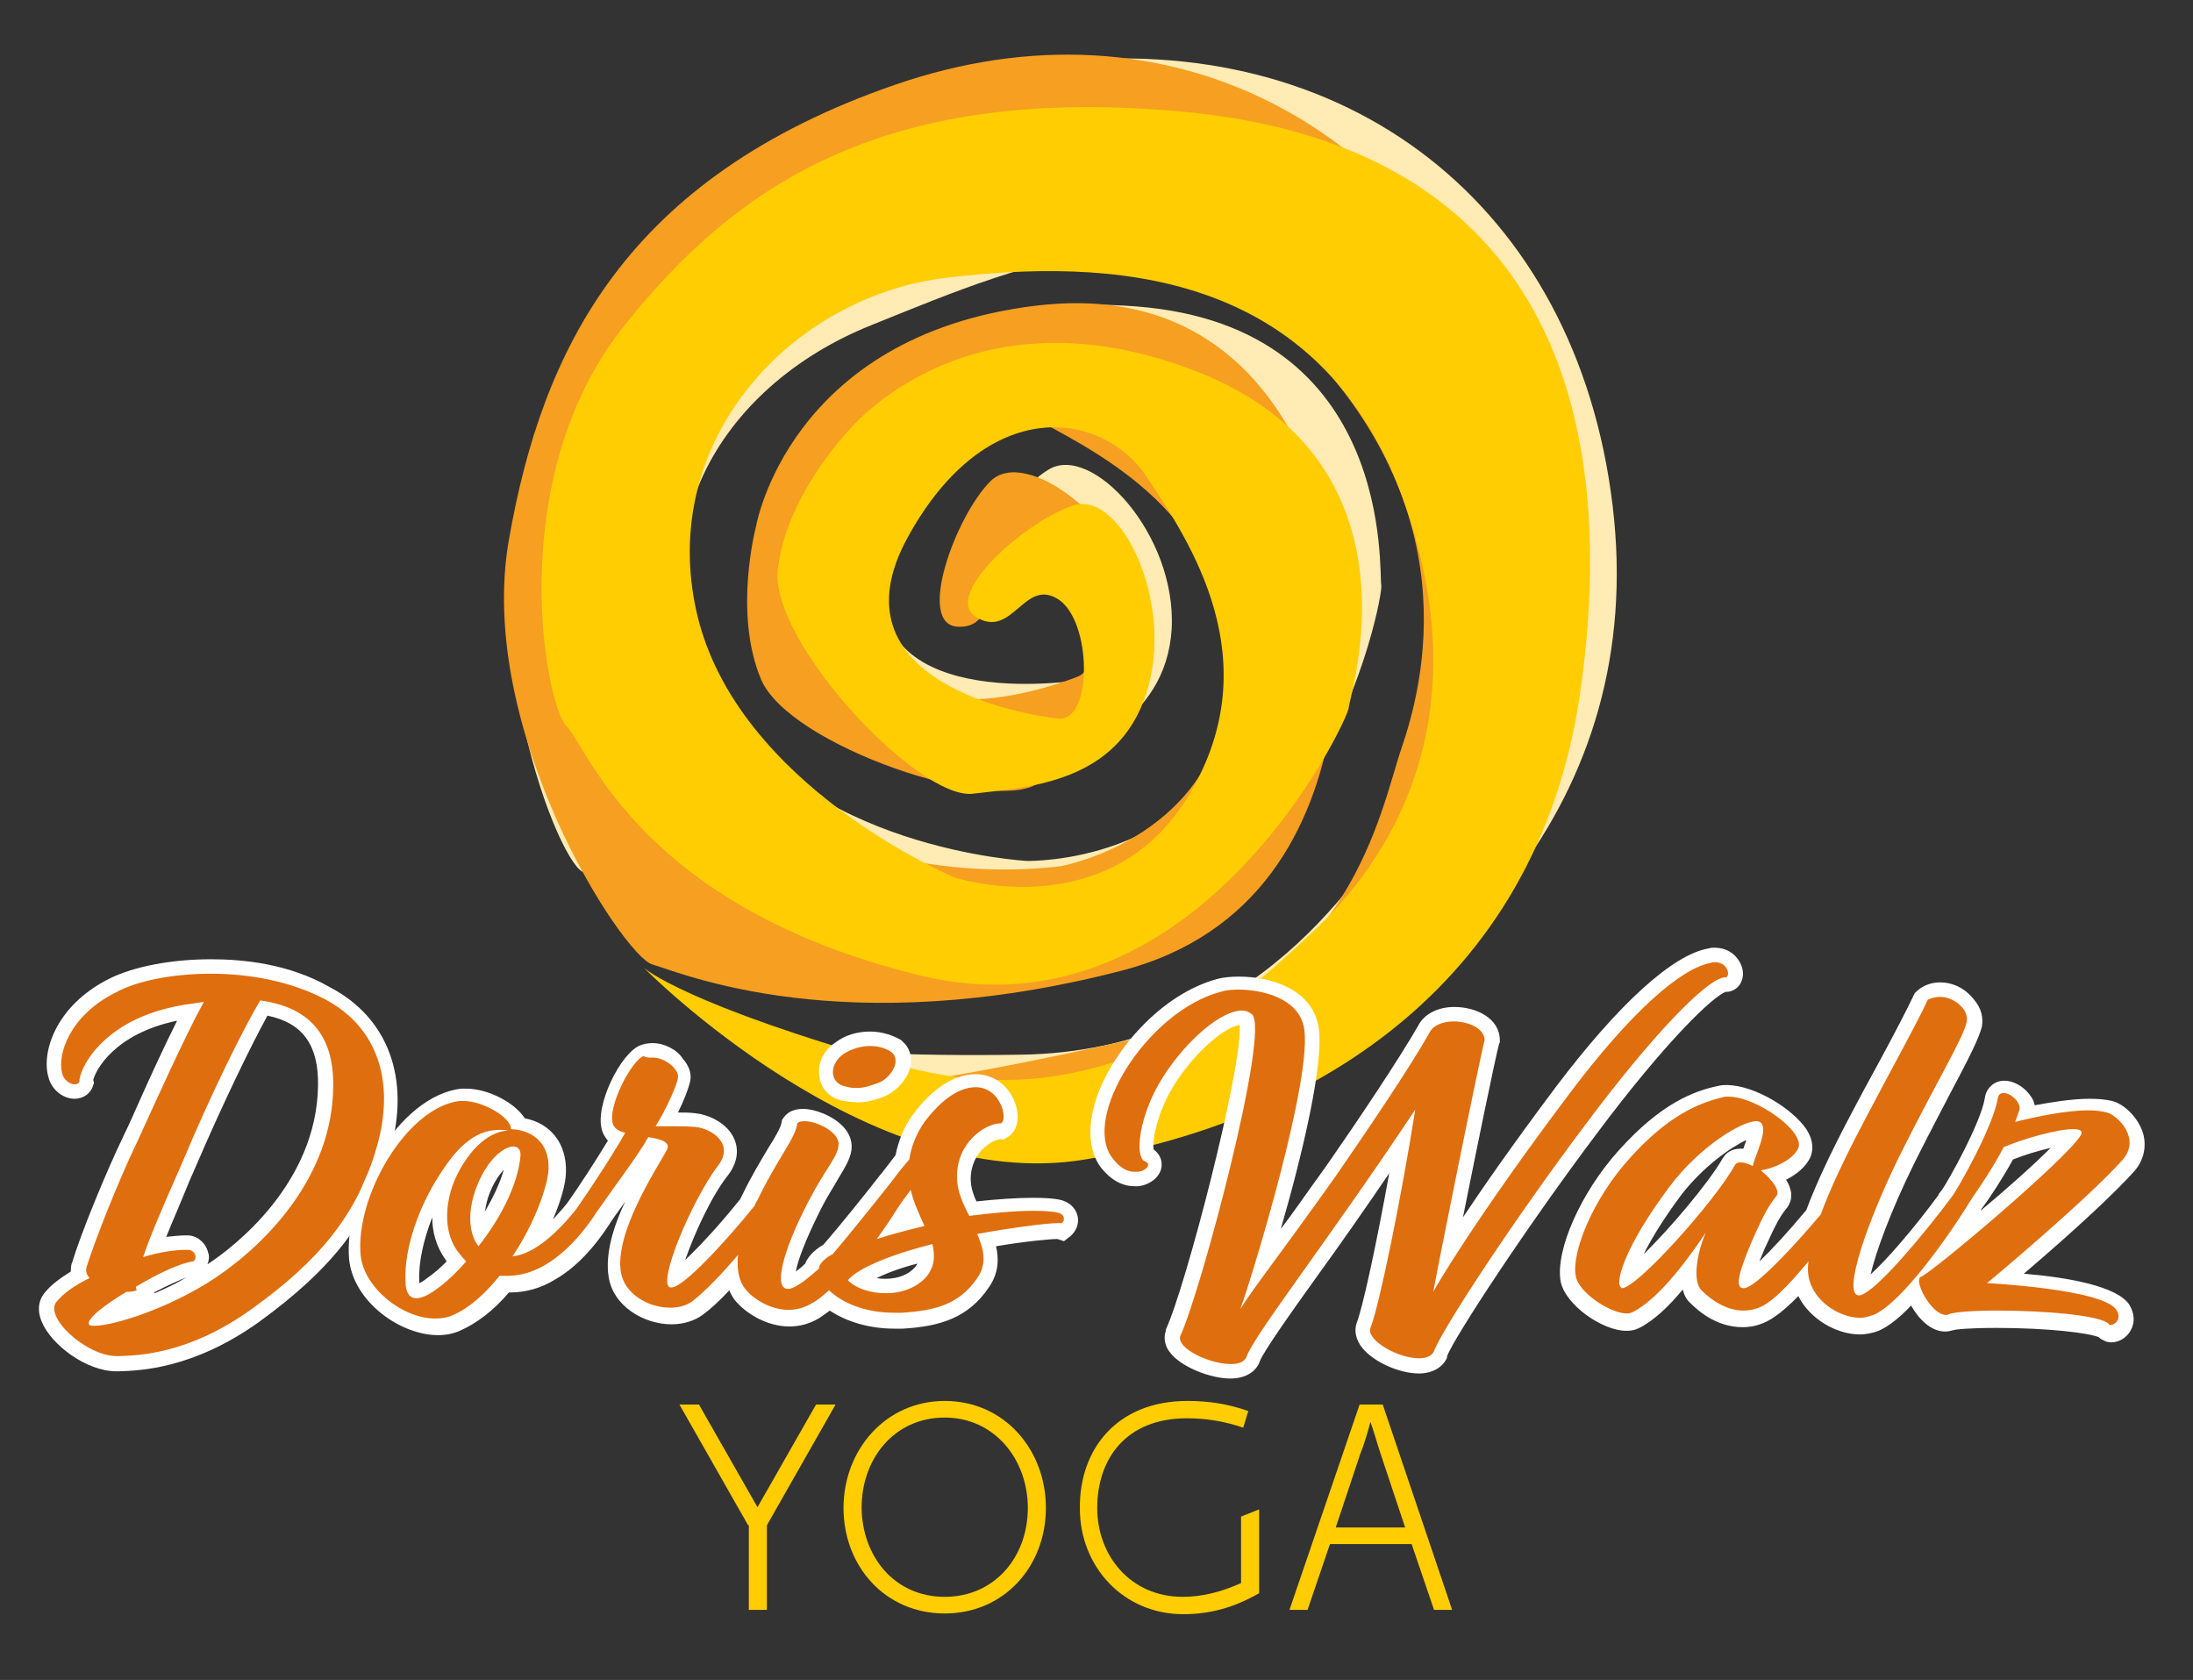
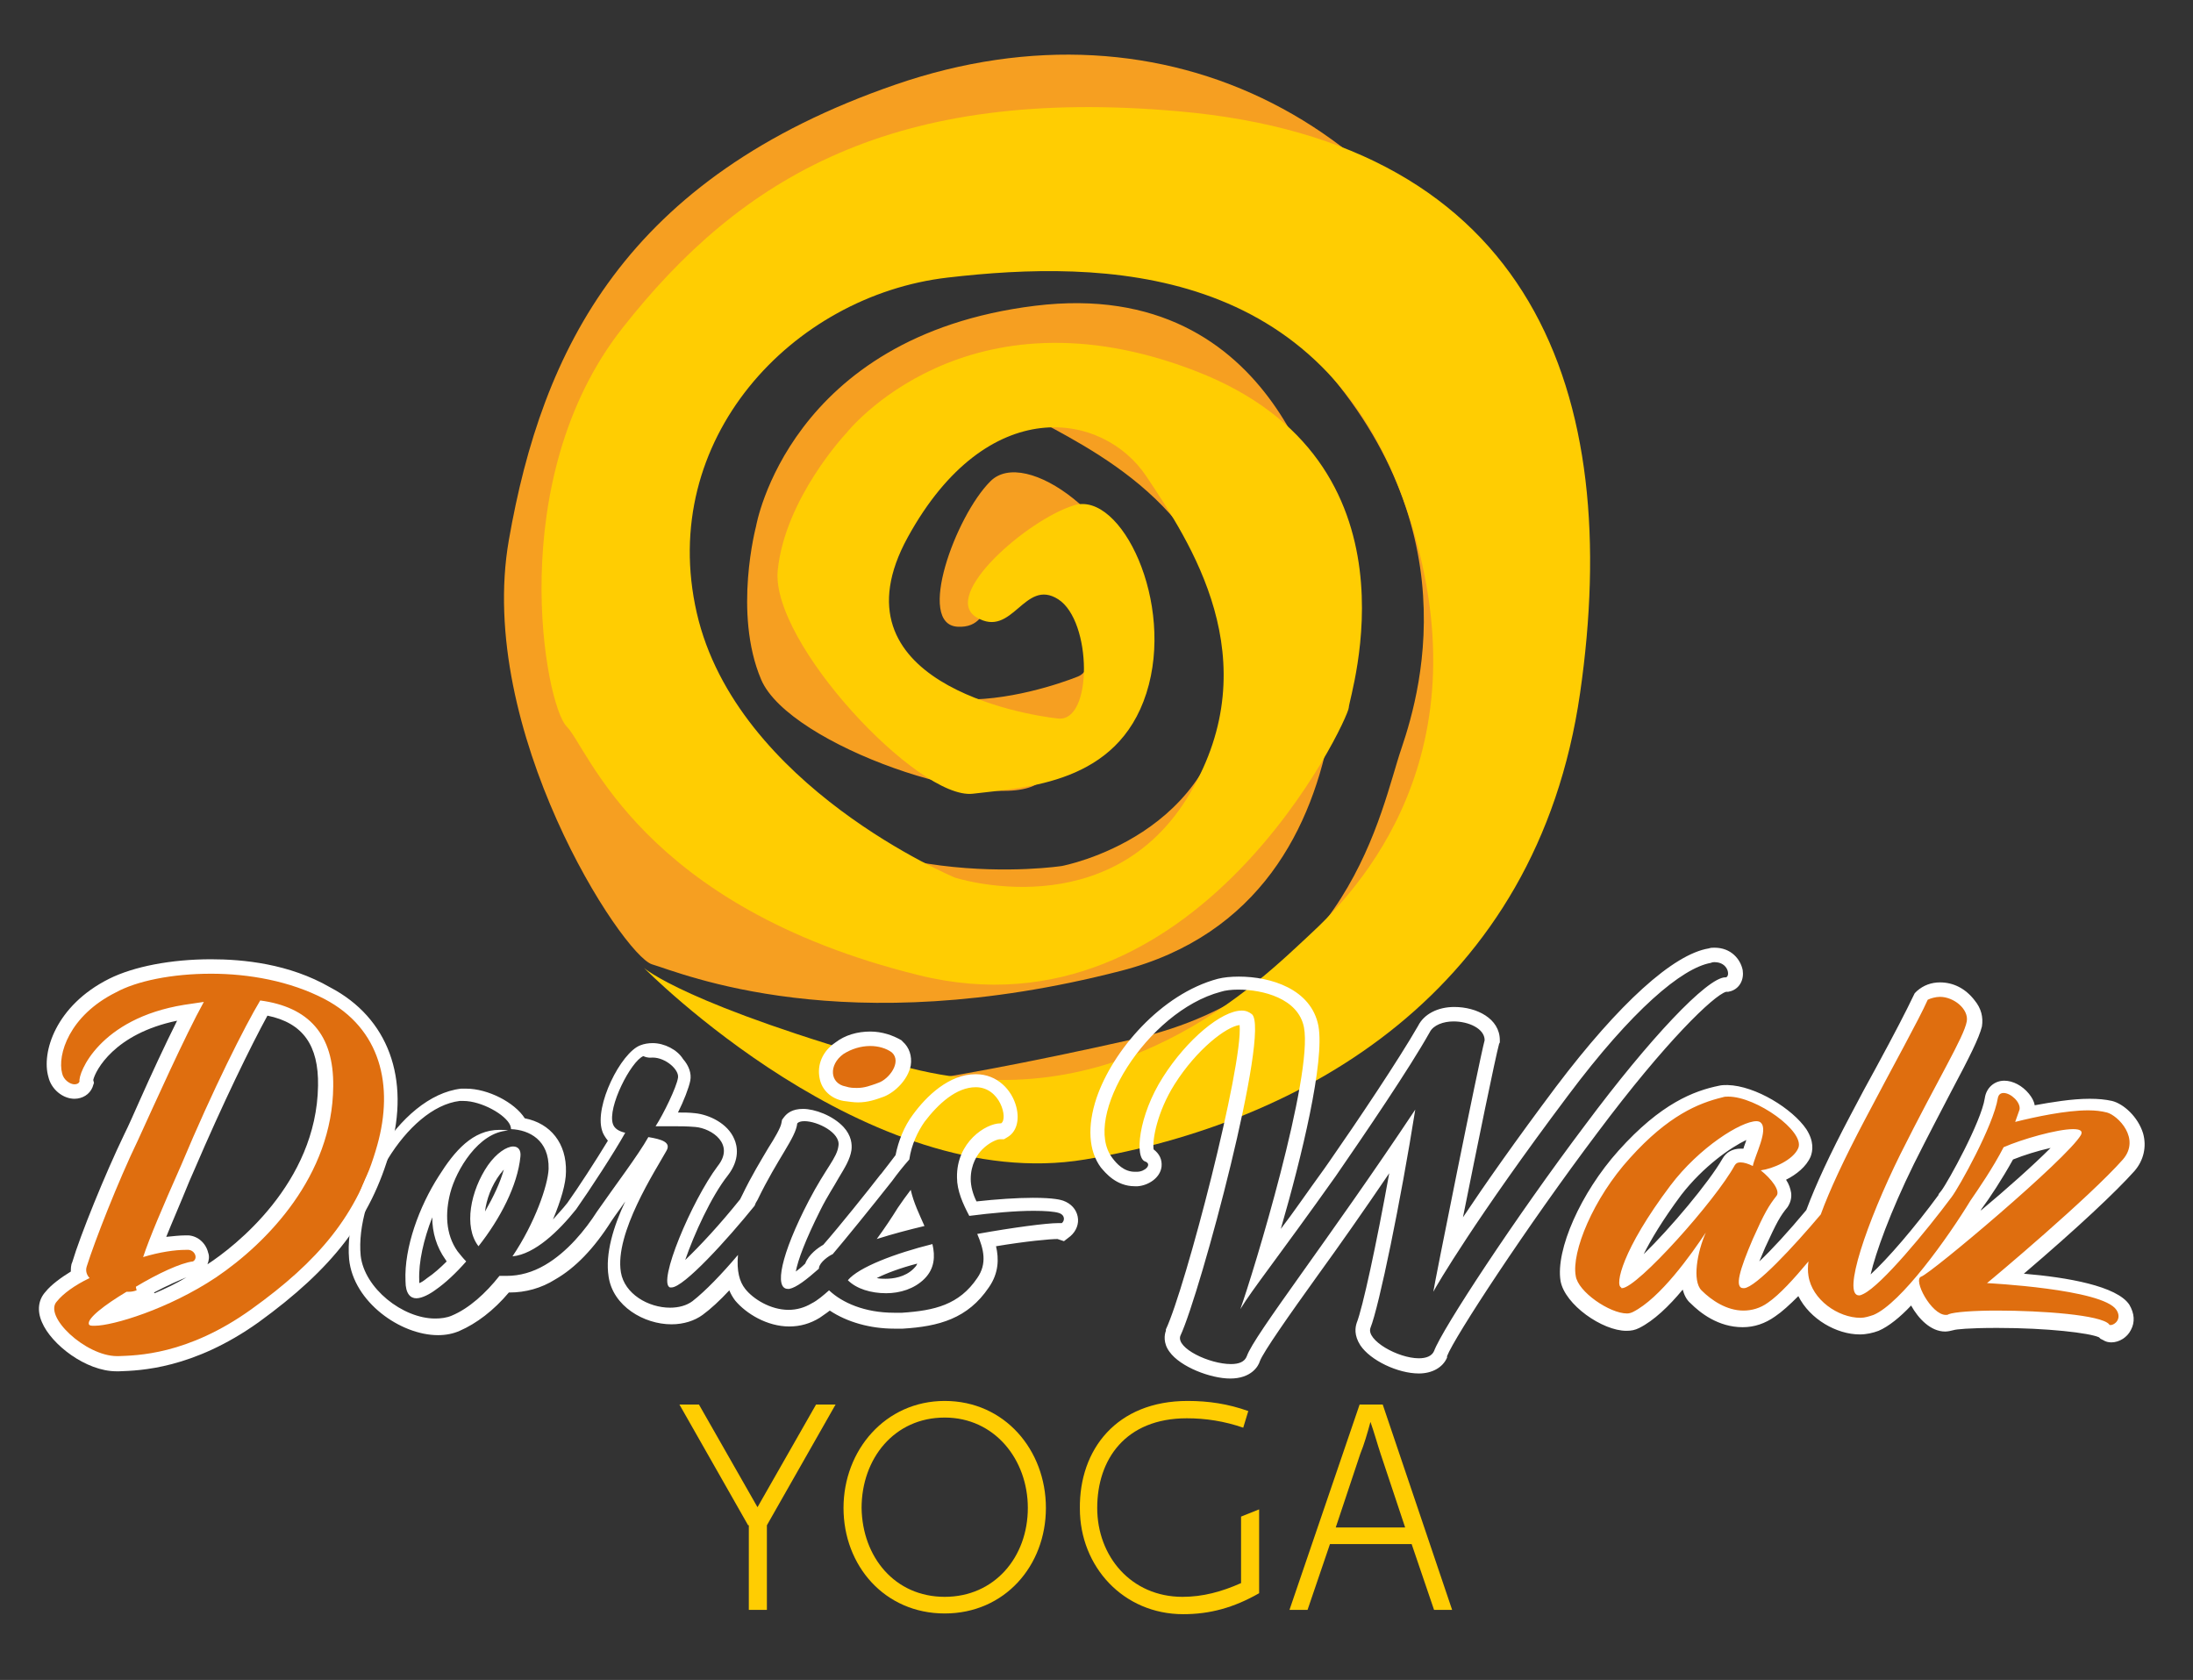
<svg xmlns="http://www.w3.org/2000/svg" version="1.1" id="Ebene_1" x="0px" y="0px" viewBox="0 0 303.4 232.4" style="enable-background:new 0 0 303.4 232.4;" xml:space="preserve">
  <rect x="0" y="0" width="303.4" height="232.4" fill="#333333" stroke="none" />
  <style type="text/css">
	.st0{fill:#FFEBB3;}
	.st1{fill:#F69F21;}
	.st2{fill:#FFCD02;}
	.st3{fill:#DF6E0F;}
	.st4{fill:#FFFFFF;}
</style>
-   <path class="st0" d="M101.7,143.1c0,0,39.9,21.3,69.1,8c29.1-13.3,57.3-39.8,52.3-81.2S186.5,3.8,145.1,8.7s-59,25.8-70.2,50.6  s1.8,59.3,5.7,61.3c3.9,2,18.3,14.5,60,12.6c41.7-1.9,50.9-50.9,50.5-52.3c-0.4-1.4,2.1-35.7-33.8-38.5c-35.9-2.9-47,21.9-47,21.9  s-6.2,11-4.6,20.9c1.7,9.8,28.3,24.8,35.7,21.9s19.9-7,20.7-20.1c0.7-13.1-11.1-25.8-17.1-22c-6.1,3.8-15.4,17.2-9.6,18.7  s5.2-7.1,10.8-5.6s9.4,14.9,4.4,15.8c-5,0.9-33.7,4.2-27.8-18c5.8-22.2,22.8-24.4,31.3-17.5c8.5,6.9,24,19.3,17.9,40.3  c-6.2,20.9-29.9,20.4-29.9,20.4s-31.1-1.6-43.1-23s0.3-42.6,21.5-51.1S171,23,191.8,52.3s7.1,52.7,2.1,60.3  c-5,7.6-20,32.8-52.6,33.3S101.7,143.1,101.7,143.1z" />
  <path class="st1" d="M115.1,151.1c0,0,42.2,13,66.3-5.7s44.1-49.9,29.6-89.3s-49.7-57.3-87.1-44.4s-48.9,36.7-53.5,63  s15.7,57.4,19.8,58.7c4.1,1.2,26.5,10.8,64.9,0.9s29.4-59.8,28.7-61.1c-0.7-1.3-6.5-35.1-40.6-30.9s-38.6,30.5-38.6,30.5  s-3.2,12,0.7,21.2s32.3,18.7,38.4,14.3s16.9-10.7,14.5-23.6s-16.4-23-21.2-18.1c-4.8,4.8-10.3,19.8-4.5,20.1c5.8,0.3,3.2-8,8.8-7.6  c5.6,0.4,12.3,12.7,7.8,14.5s-30.4,10.6-30.2-12.2s15.5-28.2,25-23.1s27,14.2,26.1,35.8s-23.1,25.7-23.1,25.7s-29.4,4.5-45.6-14  s-12.4-46.2,5.3-58.6s44.8-26.5,71.1-2s19,50,16.2,58.3c-2.9,8.4-7,33.5-37.3,40.3S115.1,151.1,115.1,151.1z" />
  <path class="st2" d="M89.1,133.9c0,0,31,31.5,61,26.5s62.5-23,68.5-64.5s-6.5-76.2-55.5-80.5c-39.4-3.5-60.5,9-77,30  s-10.7,52.1-7.7,55.1s10.2,24.9,48.7,34.4s59.5-35.5,59.5-37s11-34-21-46.5s-48.5,8.5-48.5,8.5s-8.5,9-9.5,19s19.5,31.8,27,30.9  s20-1.4,24-13.9s-3.5-28-10-26s-18.5,12.5-13.5,15.5s6.6-5.5,11.3-2.5s4.8,17,0,16.5s-31.8-5.1-20.8-25.1s27-17.4,33-8.4  s17,25.3,6,43.9s-32.5,11.6-32.5,11.6s-30.2-12.6-35.7-36.6s13.2-43.9,34.7-46.4s52-2,63.5,32s-7,53-13.5,59  c-6.5,6-26.6,26.4-56.5,18C94.7,139,89.1,133.9,89.1,133.9z" />
  <g>
    <g>
      <path class="st3" d="M16.2,188.6c-3.8,0-8.2-3.4-9.4-6.2c-0.7-1.6-0.1-2.7,0.3-3.1c0.9-1.1,2.5-2.2,3.9-3c-0.2-0.5-0.2-1,0-1.6    c1.1-3.6,4.4-12,7.2-17.6c0.6-1.2,1.3-2.8,2.1-4.6c1.9-4.2,4.2-9.2,6.1-12.8l-0.8,0.1c-10.9,1.8-13.6,8.6-13.6,9.5l0.1,0.3    l-0.1,0.2c-0.3,0.6-0.9,1-1.6,1c-1,0-2.3-0.8-2.7-2.2c-0.8-3,1.1-8.9,7.9-12.4c3.3-1.6,8.4-2.6,13.7-2.6c4.2,0,10.5,0.6,16.2,3.6    c7.6,4,10.5,11.8,7.8,21.4c-2.6,9.3-7.8,16-17.8,23.2c-8.9,6.4-16.1,6.6-18.8,6.7L16.2,188.6z M17.7,179.7c-1.9,1.2-3.1,2-3.7,2.6    c3-0.4,9.6-2.6,15.3-6.5c3.7-2.4,15.6-11.5,15.8-25.5c0.1-6.4-2.7-9.8-8.6-10.8c-2.3,4-6.4,12.3-10.5,22l-0.7,1.6    c-1.7,4.1-3,7.2-3.9,9.4c1.6-0.4,3.1-0.6,4.3-0.6c0.1,0,0.3,0,0.4,0c0.9,0.1,1.7,0.7,1.9,1.6c0.2,0.8-0.1,1.5-0.8,1.8l-0.2,0.1    l-0.2,0c-1.3,0.2-3.9,1.3-6.8,2.9l0.3,0.6l-1,0.4C18.9,179.5,18.4,179.7,17.7,179.7C17.8,179.7,17.7,179.7,17.7,179.7z" />
      <path class="st4" d="M29.2,134.7c5.2,0,10.9,1,15.7,3.5c7.8,4.1,9.6,12,7.3,20.2c-2.7,9.7-8.2,16.1-17.4,22.7    c-8.9,6.4-16,6.4-18.4,6.5c-0.1,0-0.1,0-0.2,0c-4.4,0-10.3-5.6-8.3-7.6c0.8-1,2.4-2.2,4.5-3.2c-0.4-0.4-0.6-1-0.4-1.6    c1.1-3.5,4.3-11.7,7.1-17.5c2.2-4.8,6.5-14.4,9.1-19.1l-2.7,0.4c-11.8,1.9-14.7,9.5-14.5,10.6c-0.1,0.3-0.4,0.4-0.7,0.4    c-0.6,0-1.5-0.6-1.7-1.5c-0.7-2.6,1-8,7.4-11.2C18.9,135.7,23.8,134.7,29.2,134.7 M19.8,173.9c2.3-0.7,4.4-1,5.9-1    c0.1,0,0.3,0,0.4,0c0.9,0.1,1.3,1.2,0.6,1.6c-1.7,0.2-4.9,1.7-7.9,3.5c0,0.2,0.1,0.4,0.1,0.5c-0.3,0.1-0.6,0.2-1.1,0.2    c-0.1,0-0.2,0-0.3,0c-3,1.8-5.5,3.7-5.2,4.5c0.1,0.2,0.3,0.2,0.8,0.2c2.5,0,10.2-2.3,16.8-6.7c7.1-4.8,16.1-14.1,16.2-26.4    c0.1-7.2-3.4-11-10.1-11.9c-2.1,3.5-6.5,12.2-10.9,22.7C22.4,167.2,20.7,171.2,19.8,173.9 M29.2,132.7c-5.5,0-10.7,1-14.1,2.7    c-7.4,3.7-9.4,10.2-8.4,13.6c0.4,1.7,2,3,3.6,3c1.1,0,2.1-0.6,2.5-1.6l0.2-0.6l-0.1-0.4c0.3-1.3,2.9-6.4,11.6-8.2    c-1.7,3.4-3.6,7.5-5.2,11.1c-0.8,1.8-1.5,3.4-2.1,4.6c-2.7,5.6-6.1,14-7.2,17.7c-0.2,0.4-0.2,0.9-0.2,1.3    c-1.3,0.8-2.7,1.8-3.5,2.8c-1,1.1-1.2,2.6-0.5,4.2c1.3,3.1,6.1,6.8,10.3,6.8c0.1,0,0.2,0,0.2,0l0.2,0c2.8-0.1,10.2-0.3,19.3-6.8    c10.2-7.4,15.5-14.2,18.2-23.8c2.8-9.9-0.3-18.3-8.3-22.5C40,133.3,33.6,132.7,29.2,132.7L29.2,132.7z M23,171.1    c0.8-2,1.9-4.5,3.2-7.7l0.7-1.6c3.9-9.1,7.8-17.1,10.1-21.3c4.9,1,7.1,4.1,7,9.7c-0.2,13.5-11.6,22.3-15.3,24.7    c0.2-0.5,0.3-1.1,0.1-1.6c-0.3-1.3-1.4-2.3-2.7-2.4l0,0l0,0c-0.2,0-0.3,0-0.5,0C24.9,170.9,24,171,23,171.1L23,171.1z M21.3,178.8    c1.9-1,3.5-1.7,4.5-2.1c-1.5,0.9-3,1.6-4.4,2.2L21.3,178.8L21.3,178.8z" />
    </g>
    <g>
      <path class="st3" d="M118.6,151.5c-0.5,0-1.1-0.1-1.7-0.2c-1.3-0.3-2.3-1.2-2.5-2.4c-0.3-1.4,0.4-3,1.8-4c1.2-0.8,2.7-1.3,4.2-1.3    c1.4,0,2.7,0.4,3.6,1.1c0.8,0.7,1,1.5,0.9,2.5c-0.3,1.6-1.8,3-3.1,3.5C120.8,151.2,119.9,151.5,118.6,151.5L118.6,151.5z" />
      <path class="st4" d="M120.4,144.7c1.1,0,2.2,0.3,3,0.9c1.4,1.3-0.4,3.7-1.9,4.2c-1.1,0.4-1.9,0.7-2.9,0.7c-0.5,0-1,0-1.6-0.2    c-2.2-0.4-2.4-3-0.3-4.5C117.8,145.1,119.1,144.7,120.4,144.7 M120.4,142.7c-1.8,0-3.5,0.5-4.8,1.5c-1.8,1.2-2.6,3.1-2.2,5    c0.3,1.6,1.6,2.8,3.3,3.1c0.8,0.1,1.4,0.2,2,0.2c1.4,0,2.5-0.4,3.6-0.8c1.5-0.6,3.3-2.3,3.7-4.3c0.2-1.3-0.2-2.5-1.1-3.3l-0.1-0.1    l-0.1-0.1C123.5,143.2,122,142.7,120.4,142.7L120.4,142.7z" />
    </g>
    <g>
-       <path class="st3" d="M60.6,183.6c-5.2,0-10.8-4.8-11.3-9.6c-0.8-8.5,6.6-21.5,14.6-22.5c0.2,0,0.4,0,0.6,0c2.8,0,6.6,2,7.4,4    c2.8,0.4,5.5,2.3,5.3,6.5c-0.1,2.1-1.4,6.2-3.7,10.2c1.7-1,3.6-2.8,5.7-5.3c1.6-2.2,4.5-6.6,6.1-9.4c-0.6-0.4-1-0.8-1.2-1.4    c-0.9-2.7,2.6-9.7,4.8-10.5c0.4-0.2,0.8-0.2,1.3-0.2c1.5,0,3,0.9,3.8,1.8c0.6,0.7,0.9,1.5,0.8,2.2c-0.2,1.2-1.3,3.7-2.4,5.6    c0.2,0,0.4,0,0.7,0c1.1,0,2.2,0,3.2,0.1c1.7,0.2,3.8,1.1,4.6,3c0.4,0.9,0.6,2.3-0.8,4.1c-3.2,4.2-6.6,12.6-6.8,15    c1.6-1,5.7-5.1,10.2-10.6l0,0c0.1-0.2,0.2-0.5,0.3-0.7c1.3-2.7,2.6-4.8,3.6-6.5c1-1.7,1.8-3,1.9-3.8l0-0.3l0.2-0.2    c0.3-0.3,0.8-0.7,1.8-0.7c1.4,0,3.7,0.8,4.9,2.2c0.6,0.7,0.9,1.5,0.8,2.4c-0.1,1.1-0.7,2.1-1.6,3.5c-0.7,1.1-1.5,2.4-2.6,4.4    c-3.4,6.6-3.9,9.9-3.7,10.7c0.4-0.1,1.3-0.5,3.3-2.3c0.3-1.2,1.7-2.1,2.3-2.4c2.1-2.4,6.3-7.7,8-9.9l0,0c0.8-1,1.5-2,2.2-2.8    c0.3-1.9,1.1-3.8,2.2-5.4c1.8-2.4,4.5-5.2,7.9-5.2c2.5,0,4.1,1.9,4.7,3.8c0.4,1.4,0.1,2.6-0.7,3.1l-0.3,0.2c0,0-0.3,0-0.3,0    c-0.8,0-2.1,0.6-3.2,1.7c-0.9,0.9-1.9,2.5-1.9,4.8c0,1.4,0.6,2.9,1.2,4.2c2.9-0.4,5.9-0.6,8.3-0.6c1.8,0,3.1,0.1,3.9,0.4    c0.7,0.2,1.2,0.8,1.3,1.4c0.1,0.6-0.1,1.3-0.6,1.7l-0.4,0.4l-0.5-0.2c-0.1,0-0.1,0-0.2,0c-1.4,0-5.4,0.5-9.8,1.2    c0.6,1.8,0.9,3.8-0.6,5.9c-2.7,3.9-6.4,5-11.1,5.3c-0.4,0-0.8,0-1.1,0c-3.5,0-6.7-1-9-2.8c-0.7,0.6-1.3,1-1.9,1.4    c-1.1,0.7-2.4,1-3.7,1c-2.8,0-5.4-1.6-6.8-3.3c-0.6-0.7-1-1.6-1.2-2.7c-1.8,2-3.4,3.6-4.8,4.6c-1,0.7-2.3,1.1-3.7,1.1    c-3.4,0-7.3-2.1-7.8-5.7c-0.9-5,3.4-12.2,5.7-16.1c0.3-0.5,0.6-1,0.8-1.3c-0.2-0.1-0.5-0.2-1.1-0.3c-1.1,1.8-2.8,4.2-4.5,6.6    c-0.8,1.1-1.5,2.1-2.3,3.2c-2.3,3.6-4.8,6.2-7.5,7.7c-1.8,1.1-3.8,1.6-5.8,1.6c-0.2,0-0.3,0-0.5,0c-2.1,2.5-4.4,4.4-6.7,5.4    C62.4,183.4,61.5,183.6,60.6,183.6z M62.5,161.7c-0.3,0.5-0.7,1-1,1.5c-2.9,4.6-4.6,9.9-4.5,14c0,0.5,0.2,1.5,0.6,1.5    c0.3,0,0.9-0.1,2.1-1c1.1-0.8,2.3-1.9,3.4-3.1c-0.2-0.3-0.4-0.6-0.7-0.9c-1.6-2.4-2-5.5-1.1-8.9C61.5,163.8,61.9,162.7,62.5,161.7    z M118.8,177.1c1.1,0.6,2.4,0.9,3.7,0.9c1.9,0,3.5-0.6,4.6-1.7c0.8-0.8,1.1-1.7,1-2.8C124.1,174.5,120.6,175.9,118.8,177.1z     M71,159.6c-0.5,0-1.6,0.6-2.7,2.2c-1.8,2.5-2.9,6.3-2,8.7c2.7-3.8,4.4-7.6,4.6-10.6C71,159.8,71,159.7,71,159.6z M125,167.6    c-0.4,0.6-0.8,1.3-1.3,2c0.9-0.3,1.9-0.5,2.8-0.8c-0.3-0.7-0.6-1.4-0.9-2.1C125.4,167.1,125.2,167.3,125,167.6z" />
      <path class="st4" d="M90.3,146.3c1.8,0,3.7,1.7,3.5,2.8c-0.2,1.3-2,5-3.1,6.7c0,0,0.1,0,0.3,0c0.4,0,1.1,0,2.1,0    c0.9,0,1.9,0,3.1,0.1c2.3,0.2,5.5,2.4,3.1,5.4c-3.6,4.8-8.4,16.2-6.6,16.8c0,0,0.1,0,0.2,0c1.7,0,7.7-6.6,11.5-11.3    c0.1-0.3,0.2-0.5,0.4-0.8c2.8-5.8,5.3-8.6,5.5-10.6c0.2-0.2,0.5-0.3,1-0.3c1.8,0,5,1.6,4.7,3.4c-0.2,1.7-1.7,3-4.1,7.6    c-3.9,7.5-4.8,12.2-2.9,12.2c0.1,0,0.1,0,0.2,0c1-0.2,2.4-1.3,4.1-2.8c0,0,0-0.1,0-0.1c0.1-0.8,1.4-1.7,1.9-1.9    c1.7-2,5.2-6.3,8.2-10.1c0,0,0,0,0,0c0,0,0,0,0,0c0.8-1.1,1.6-2.1,2.4-3c0.3-2.1,1.2-3.9,2.1-5.2c1.9-2.5,4.4-4.8,7.1-4.8    c3.4,0,4.5,4.4,3.5,5c0,0-0.1,0-0.1,0c-2,0-6.1,2.6-6,7.5c0,1.8,0.8,3.6,1.7,5.3c3.1-0.4,6.4-0.7,8.9-0.7c1.6,0,2.9,0.1,3.5,0.3    c0.9,0.3,0.8,1.1,0.4,1.4c-0.1,0-0.3,0-0.5,0c-1.6,0-6.2,0.6-11.2,1.5c0.9,2.1,1.4,4.1,0,6.1c-2.5,3.7-5.9,4.5-10.4,4.8    c-0.4,0-0.7,0-1.1,0c-4.1,0-7.2-1.4-9-3.1c-0.8,0.7-1.6,1.4-2.4,1.8c-1,0.6-2.1,0.9-3.2,0.9c-2.5,0-4.9-1.5-6-2.9    c-0.8-1-1.2-2.5-1-4.7c-2.2,2.6-4.5,5-6.3,6.4c-0.8,0.6-1.9,0.9-3.1,0.9c-3,0-6.3-1.9-6.8-4.9c-0.9-5.4,4.8-14.1,6.3-16.8    c0.7-1.2-0.7-1.6-2.5-1.9c-1.4,2.5-4.6,6.7-7.1,10.3c-1.6,2.5-4.1,5.6-7.2,7.4c-1.7,1-3.5,1.5-5.3,1.5c-0.3,0-0.6,0-1,0    c-1.9,2.4-4.2,4.5-6.6,5.5c-0.7,0.3-1.5,0.4-2.3,0.4c-4.5,0-9.8-4.2-10.3-8.7c-0.8-8.1,6.3-20.5,13.7-21.4c0.2,0,0.3,0,0.5,0    c2.5,0,5.9,1.9,6.5,3.4c0.1,0.3,0.1,0.4,0.1,0.5c2.5,0.1,5.3,1.5,5.2,5.5c-0.1,2.3-1.9,7.5-5,12.1c3.1-0.3,6.4-3.5,8.8-6.5    c1.9-2.7,5.3-7.9,6.8-10.6c-0.9-0.2-1.5-0.6-1.7-1.2c-0.8-2.3,2.5-8.7,4.2-9.4C89.7,146.4,90,146.3,90.3,146.3 M57.6,179.6    c0.8,0,1.9-0.6,2.7-1.2c1.3-0.9,2.8-2.3,4.2-3.9c-0.4-0.4-0.8-0.9-1.2-1.4c-1.7-2.4-1.7-5.4-1-8.1c0.8-3.1,3.9-8.4,8-8.6    c-0.4-0.1-0.8-0.1-1.2-0.1c-3.7,0-6.2,2.9-8.4,6.4c-2.7,4.2-4.8,9.9-4.6,14.5C56.1,179,56.8,179.6,57.6,179.6 M66.2,172.4    c3-3.8,5.4-8.4,5.8-12.4c0.1-0.9-0.3-1.4-1-1.4c-0.9,0-2.3,0.9-3.5,2.6C65.1,164.7,64.1,169.7,66.2,172.4 M121.3,171.4    c2.2-0.7,4.5-1.3,6.6-1.8c-0.7-1.6-1.5-3.2-1.9-5c-0.6,0.8-1.2,1.6-1.8,2.5C123.4,168.4,122.4,169.9,121.3,171.4 M122.6,178.9    c1.9,0,3.9-0.6,5.3-2c1.4-1.4,1.5-3.1,1.1-4.8c-5.2,1.3-10.2,3.2-11.7,5C118.5,178.3,120.5,178.9,122.6,178.9 M90.3,144.3    c-0.6,0-1.2,0.1-1.7,0.3c-2.7,1-6.4,8.4-5.3,11.8c0.1,0.4,0.4,0.9,0.8,1.4c-1.7,2.8-4.1,6.5-5.6,8.6c-0.7,0.9-1.4,1.6-2,2.3    c1.1-2.6,1.8-5,1.8-6.6c0.1-3.9-2.1-6.7-5.7-7.4c-1.4-2.2-5.1-4.1-8.1-4.1c-0.3,0-0.5,0-0.7,0c-8.7,1-16.3,14.6-15.5,23.6    c0.6,5.9,7.1,10.5,12.3,10.5c1.1,0,2.1-0.2,3-0.6c2.3-1,4.7-2.8,6.8-5.3c0,0,0,0,0.1,0c2.2,0,4.4-0.6,6.3-1.8    c2.8-1.6,5.4-4.3,7.8-8.1c0.6-0.9,1.3-1.8,1.9-2.7c-1.6,3.4-2.8,7.2-2.3,10.4c0.6,4.1,4.9,6.6,8.7,6.6c1.7,0,3.2-0.5,4.3-1.3    c1.1-0.8,2.4-2,3.7-3.4c0.2,0.5,0.5,1,0.8,1.4c1.5,1.8,4.4,3.6,7.5,3.6c1.5,0,2.9-0.4,4.2-1.2c0.4-0.3,0.9-0.6,1.4-1    c2.4,1.6,5.6,2.5,8.9,2.5c0.4,0,0.8,0,1.2,0c5-0.3,9-1.4,11.9-5.7c1.4-2,1.4-4,1-5.7c4.2-0.7,7.5-1,8.5-1c0,0,0,0,0,0l0.9,0.3    l0.9-0.7c0.8-0.7,1.2-1.7,1-2.7c-0.2-1-0.9-1.8-2-2.2c-0.3-0.1-1.2-0.4-4.2-0.4c-2.2,0-5.1,0.2-7.8,0.5c-0.5-1-0.8-2.1-0.8-3.1    c0-2,0.9-3.4,1.6-4.1c1-1,2.1-1.4,2.4-1.4l0.6,0l0.5-0.3c1.2-0.7,1.7-2.3,1.2-4.2c-0.6-2.3-2.6-4.5-5.6-4.5c-3.7,0-6.8,3-8.7,5.6    c-1.2,1.6-2,3.6-2.4,5.6c-0.6,0.8-1.3,1.7-2,2.6l0,0l-0.1,0.1c-1.7,2.2-5.7,7.2-7.9,9.7c-0.7,0.4-2,1.3-2.5,2.6    c-0.5,0.5-0.9,0.8-1.3,1.1c0.3-1.6,1.3-4.3,3.4-8.5c1-2,1.9-3.3,2.5-4.4c0.9-1.5,1.6-2.6,1.8-3.9c0.1-0.8,0-2-1.1-3.2    c-1.5-1.6-4-2.5-5.6-2.5c-1.5,0-2.2,0.6-2.6,1.1l-0.3,0.4l-0.1,0.5c-0.1,0.6-0.9,2-1.8,3.4c-1,1.7-2.3,3.8-3.6,6.5    c-0.1,0.2-0.2,0.4-0.3,0.6c-2.8,3.5-5.6,6.5-7.6,8.4c1.2-3.5,3.6-8.8,5.9-11.7c1.7-2.2,1.3-4.1,0.9-5c-0.9-2.2-3.5-3.4-5.4-3.6    c-0.8-0.1-1.6-0.1-2.4-0.1c0.8-1.6,1.5-3.4,1.7-4.4c0.2-1-0.2-2.1-1-3C93.7,145.2,91.9,144.3,90.3,144.3L90.3,144.3z M67.1,167.6    c0.2-1.7,0.9-3.6,2.1-5.2c0.2-0.2,0.3-0.4,0.5-0.6C69.2,163.6,68.3,165.5,67.1,167.6L67.1,167.6z M58,177.5c0-0.1,0-0.2,0-0.4    c-0.1-2.5,0.6-5.6,1.8-8.7c0,2.1,0.6,4.1,1.8,5.8c0.1,0.1,0.1,0.2,0.2,0.3c-0.9,0.9-1.8,1.7-2.7,2.3    C58.6,177.2,58.3,177.4,58,177.5L58,177.5z M121.3,176.8c1.4-0.7,3.3-1.4,5.6-2c-0.1,0.3-0.3,0.5-0.5,0.7    c-1.2,1.2-2.9,1.4-3.9,1.4C122.2,176.9,121.7,176.9,121.3,176.8L121.3,176.8z" />
    </g>
    <g>
-       <path class="st3" d="M170.2,189.7c-2.4,0-6.3-1.4-7.6-3.3c-0.6-0.8-0.5-1.5-0.4-2l0-0.1c3-6.5,11.7-40.1,10.1-43.4    c-0.2-0.1-0.4-0.2-0.6-0.2c-2.2,0-6.7,3.5-10,8.7c-3,4.7-3.4,9.4-2.9,10.2c0.8,0.3,1,1,1,1.5c-0.1,1-1.4,1.8-2.4,1.8    c-0.1,0-0.2,0-0.3,0c-2.1,0-3.3-1.6-3.9-2.3c-1.6-2-1.7-5.1-0.5-8.7c2.1-6.2,8.5-13.9,16.1-15.8c0.7-0.2,1.7-0.3,2.7-0.3    c4.1,0,9.2,1.6,10.1,6c1.1,5.5-3.8,23.2-6.8,33.1c0.2-0.3,0.4-0.5,0.6-0.8c2.1-2.8,4.9-6.6,8.8-12.2l0.7-1    c3.8-5.6,9.6-14.2,12.3-18.9c0.6-1.3,2.1-2,4.1-2c2.6,0,5.3,1.3,5.3,3.6v0.1l0,0.1c-0.6,2.4-4.2,20-6,29.2    c2.9-4.5,8-12.1,15.7-22.4c8.5-11.3,15.8-18,20.4-18.7c0.2,0,0.5-0.1,0.7-0.1c1.7,0,2.7,1.1,2.8,2.2c0.1,0.9-0.2,1.6-0.9,1.8    l-0.2,0.1l-0.2,0c-1.5,0-8.3,6.2-18.5,19.9c-10,13.4-19.8,28.4-20.9,31.2c-0.3,0.6-1,1.6-3,1.6l0,0c-2.5,0-6-1.7-7.3-3.4    c-0.6-0.9-0.6-1.7-0.4-2.2c1.1-2.6,3.5-14.3,5.4-25.5c-4.6,6.8-8.9,12.8-12.4,17.8c-4.3,6.1-7.7,10.9-8.2,12.3    C173.2,188.6,172.5,189.7,170.2,189.7z" />
      <path class="st4" d="M237.2,133.1c1.9,0,2.2,1.9,1.6,2.1c0,0,0,0-0.1,0c-2.5,0-10.5,8.5-19.3,20.3c-9.8,13-19.9,28.4-21,31.4    c-0.3,0.7-1.1,1-2.1,1c-2.9,0-7.3-2.5-6.7-4.2c1.2-3,4.2-17.6,6.2-30.2c-11.9,17.9-22.3,31.2-23.3,34.1c-0.3,0.8-1.1,1.1-2.2,1.1    c-3,0-7.6-2.2-7-3.9c2.8-6,12.5-42.3,9.9-44.5c-0.4-0.3-0.8-0.5-1.4-0.5c-2.8,0-7.6,4-10.9,9.2c-3.4,5.3-4,11.3-2.4,11.7    c0.9,0.4-0.1,1.4-1.2,1.4c-0.1,0-0.2,0-0.3,0c-1.5,0-2.5-1.1-3.1-1.9c-4.3-5.6,4.8-20.3,15-23c0.6-0.2,1.5-0.3,2.4-0.3    c3.4,0,8.3,1.2,9.1,5.2c1.3,6.7-7,34-8.8,39c1.7-2.8,5.1-7,13.2-18.4c4-5.8,10.2-14.9,13-19.9c0.5-1,1.9-1.5,3.3-1.5    c2.1,0,4.3,1,4.3,2.6c-0.8,3-7,33.9-7.1,34.8c0.4-0.8,5.9-10.2,18.6-27.1c8.9-11.9,15.8-17.7,19.8-18.4    C236.9,133.1,237.1,133.1,237.2,133.1 M237.2,131.1L237.2,131.1c-0.3,0-0.5,0-0.8,0.1c-4.9,0.8-12.4,7.6-21.1,19.1    c-5.7,7.6-9.9,13.6-12.9,18.1c1.9-9.5,4.5-22.2,5-24l0.1-0.2v-0.3c0-3-3.2-4.6-6.3-4.6c-2.3,0-4.2,1-5,2.6    c-2.7,4.7-8.4,13.2-12.3,18.8l-0.7,1c-2.4,3.3-4.3,6.1-6,8.3c2.9-10,6.1-23.2,5.2-28.1c-1-5.1-6.6-6.8-11-6.8    c-1.1,0-2.1,0.1-2.9,0.3c-7.9,2.1-14.6,10-16.8,16.5c-1.3,3.9-1.1,7.3,0.6,9.6l0,0l0,0c0.6,0.7,2.1,2.6,4.7,2.6c0.1,0,0.3,0,0.4,0    c1.4-0.1,3.1-1.1,3.3-2.7c0.1-1-0.3-1.8-1.1-2.4c-0.2-1.3,0.5-5.2,2.9-9c3.1-4.9,7.2-8,9-8.2c0.5,5.6-7.5,36.4-10.2,42.1l0,0.1    l0,0.1c-0.2,0.5-0.4,1.7,0.5,2.9c1.5,2.1,5.7,3.7,8.4,3.7c2.9,0,3.9-1.7,4.1-2.4c0.5-1.3,4-6.3,8.1-12c2.9-4,6.2-8.7,9.8-14    c-1.8,10-3.7,18.7-4.5,20.7l0,0l0,0c-0.2,0.6-0.4,1.7,0.5,3.1c1.4,2.1,5.2,3.9,8.1,3.9c1.8,0,3.3-0.8,3.9-2.2l0-0.1l0-0.1    c1-2.6,11-17.9,20.8-30.9c9.5-12.7,16.1-19,17.8-19.5l0.3,0l0.4-0.1c1.2-0.4,1.8-1.6,1.6-2.9C240.8,132.7,239.5,131.1,237.2,131.1    L237.2,131.1z" />
    </g>
    <g>
      <path class="st3" d="M292,184.5c-0.2,0-0.5-0.1-0.7-0.2l-0.2-0.1l-0.1-0.2c-0.8-0.7-7-1.5-14.7-1.5c-4.2,0-6,0.3-6.3,0.4    c-0.2,0.1-0.5,0.2-0.8,0.2c-1.9,0-3.8-2.5-4.4-4.4c-1.9,2.1-3.7,3.7-5.2,4.4c-0.7,0.3-1.4,0.4-2.2,0.4c-3.3,0-7.3-2.5-8.1-6.2    c-1.6,1.8-3,3.1-4.1,3.9c-1.2,0.9-2.6,1.3-4,1.3c-3.1,0-5.5-2.1-6.5-3.1c-0.8-0.8-1.1-2.2-1-3.7c-2.3,2.9-4.9,5.7-7.3,6.9    c-0.4,0.2-0.8,0.3-1.3,0.3c-2.8,0-7.7-3.2-8.1-6c-0.7-4,2.8-11.7,7.7-17.2c5.7-6.4,10.1-8,13.3-8.7c0.3-0.1,0.7-0.1,1-0.1    c3.5,0,8.4,3.1,10.1,5.6c0.9,1.3,0.8,2.3,0.5,2.8c-0.7,1.5-2.5,2.6-4.1,3.2c0.7,0.7,1.2,1.6,1.3,2.3c0.1,0.6-0.1,1.1-0.3,1.3    c-1,1.4-1.6,2.3-3.2,5.8c-1.4,3.1-1.8,4.6-1.9,5.2c1.4-0.8,5.1-4.3,9.4-9.5c1.3-3.5,3.3-7.8,6.1-13.1c1.3-2.4,2.5-4.7,3.6-6.6    c2.5-4.6,4.2-7.9,5.1-9.9l0.1-0.2l0.1-0.1c0.7-0.6,1.5-1,2.5-1c1.4,0,2.9,0.7,3.9,1.9c0.7,0.8,1,1.8,0.8,2.8    c-0.3,1.5-1.6,4-4.1,8.6c-1.4,2.7-3.2,6-5.2,10.1c-4.5,9.1-6.7,16.3-6.4,18c2-1,7.5-7.4,11.6-12.9l0-0.1l0.2-0.2    c1-1.3,5.7-9.7,6.2-13.2c0.2-0.9,0.8-1.5,1.8-1.5c1,0,2,0.7,2.6,1.4c0.5,0.7,0.8,1.5,0.6,2.2l0,0.1c2.2-0.5,5.7-1.2,8.6-1.2    c1.1,0,2.1,0.1,2.8,0.3c1.3,0.4,3.1,2,3.7,3.9c0.5,1.5,0.1,3-0.9,4.2c-2.7,3.1-8.6,8.4-17,15.6c4.9,0.4,14.5,1.4,16.2,4    c0.5,0.8,0.6,1.7,0.2,2.5C293.4,184,292.7,184.5,292,184.5C292,184.5,292,184.5,292,184.5z M242.9,156.2    c-1.7,0.1-7.2,3.4-11.1,8.5c-5,6.7-6.5,10.6-6.8,12.2c2.8-1.9,11.6-11.6,14.1-16.2c0.3-0.6,0.9-0.9,1.7-0.9c0.3,0,0.7,0.1,1,0.2    c0.1-0.2,0.2-0.5,0.3-0.7C242.4,158.5,243,156.8,242.9,156.2z M277.8,159.6c-1.5,2.8-3.3,5.5-4.5,7.2c-1,1.6-2.4,3.7-3.9,5.9    c5.4-4.4,14.6-12.3,17.1-15.4C284.4,157.5,280.4,158.6,277.8,159.6z" />
      <path class="st4" d="M268.4,137.9c1.9,0,4,1.7,3.7,3.4c-0.4,2.2-3.9,7.8-9.2,18.4c-4.6,9.3-8.1,19.5-5.7,19.5    c0.2,0,0.4-0.1,0.6-0.2c2.5-1.2,8.7-8.7,12.2-13.4c0,0,0,0,0,0c1-1.3,5.8-9.9,6.4-13.7c0.1-0.5,0.4-0.7,0.8-0.7    c1,0,2.4,1.3,2.2,2.3l-0.6,1.7c2.8-0.7,7-1.6,10.1-1.6c1,0,1.8,0.1,2.6,0.3c1.5,0.4,4.7,3.6,2.2,6.5c-4.7,5.3-17.8,16.3-18.8,17.1    c0,0,16,0.8,17.9,3.7c0.8,1.2-0.2,2.1-0.8,2.1c-0.1,0-0.2,0-0.2-0.1c-1.1-1.3-9.3-1.9-15.5-1.9c-3.3,0-5.9,0.2-6.7,0.5    c-0.1,0.1-0.3,0.1-0.4,0.1c-2,0-4.6-4.9-3.4-5.3c1.3-0.4,20.2-16.3,22.1-19.6c0.3-0.6-0.2-0.8-1.1-0.8c-2.2,0-7.1,1.4-9.6,2.5    c-1.5,2.9-3.5,5.8-4.6,7.4c-3.1,5.1-9.6,14.2-13.4,15.8c-0.6,0.2-1.2,0.4-1.8,0.4c-3.1,0-6.7-2.5-7.2-5.8c-0.1-0.6-0.1-1.3,0-2    c-2,2.4-4,4.6-5.6,5.7c-1.1,0.8-2.3,1.1-3.4,1.1c-2.3,0-4.4-1.4-5.8-2.8c-1.3-1.3-0.6-5.3,0.6-8c-2,3-6.3,9.1-10.1,11    c-0.2,0.1-0.5,0.2-0.8,0.2c-2.4,0-6.8-3-7.1-5.2c-0.6-3.3,2.4-10.7,7.5-16.3c5.3-5.9,9.5-7.6,12.8-8.4c0.3-0.1,0.5-0.1,0.8-0.1    c3.9,0,10.6,4.8,9.7,7.1c-0.7,1.7-3.6,2.9-5.2,3.1c1.5,1.2,2.7,2.8,2.2,3.5c-1.1,1.4-1.7,2.4-3.3,6c-1.8,4.2-2.6,6.8-1.3,6.8    c0,0,0.1,0,0.1,0c1.6-0.1,6.9-5.8,10.6-10.2c1.2-3.3,3.2-7.6,6.1-13.1c4.2-8,7.4-13.7,8.7-16.6    C267.1,138.1,267.8,137.9,268.4,137.9 M224.4,178.2c2.1,0,13-12.2,15.6-17c0.2-0.3,0.4-0.4,0.8-0.4c0.5,0,1.1,0.2,1.7,0.5    c0.3-1.5,2.2-5,1.1-6c-0.1-0.1-0.3-0.2-0.6-0.2c-2.1,0-7.9,3.6-11.9,8.9c-6.7,8.9-7.7,13.8-6.8,14.1    C224.3,178.2,224.3,178.2,224.4,178.2 M268.4,135.9L268.4,135.9c-1.2,0-2.3,0.4-3.2,1.2l-0.3,0.3l-0.2,0.4    c-0.9,1.9-2.6,5.2-5.1,9.8c-1.1,2-2.3,4.2-3.6,6.7c-2.8,5.3-4.8,9.6-6.1,13.1c-2.5,3-4.8,5.5-6.5,7.1c0.2-0.5,0.5-1.2,0.8-1.9    c1.6-3.5,2.1-4.4,3.1-5.6c0.4-0.6,0.6-1.3,0.5-2c-0.1-0.6-0.3-1.2-0.7-1.8c1.4-0.7,2.8-1.8,3.4-3.2c0.3-0.8,0.5-2.1-0.6-3.8    c-1.9-2.8-7-6-10.9-6.1c-0.4,0-0.8,0-1.2,0.1c-3.4,0.7-8,2.4-13.9,9c-5.2,5.8-8.7,13.7-8,18c0.6,3.3,5.8,6.9,9.1,6.9    c0.7,0,1.2-0.1,1.8-0.4c2-1,4.1-3,6-5.3c0.2,0.7,0.5,1.4,1.1,1.9c1.3,1.3,3.8,3.3,7.2,3.3c1.6,0,3.1-0.5,4.5-1.5    c0.9-0.6,2-1.6,3.2-2.8c1.6,3.2,5.3,5.3,8.5,5.3c0.9,0,1.8-0.2,2.6-0.5c1.4-0.6,3-1.9,4.5-3.5c1,1.8,2.7,3.6,4.7,3.6    c0.4,0,0.8-0.1,1.2-0.2c0.3-0.1,2-0.3,6-0.3c7,0,12.8,0.7,14.1,1.3l0.2,0.2l0.4,0.2c0.3,0.2,0.7,0.3,1.1,0.3    c1.1,0,2.2-0.7,2.7-1.7c0.6-1.1,0.5-2.3-0.2-3.5c-1.7-2.6-8.6-3.8-14.6-4.3c7.5-6.4,12.7-11.3,15.3-14.2c1.3-1.5,1.7-3.4,1.2-5.2    c-0.7-2.3-2.7-4.1-4.3-4.5c-0.9-0.2-1.9-0.3-3.1-0.3c-2.5,0-5.4,0.5-7.6,0.9c-0.1-0.6-0.4-1.1-0.8-1.6c-0.9-1.1-2.2-1.8-3.4-1.8h0    c-1.4,0-2.5,1-2.7,2.4c-0.5,3.3-5.1,11.6-6,12.8l-0.4,0.5l0,0.1c-3.3,4.5-7,8.8-9.4,11c0.7-3,2.7-8.6,6-15.3c2-4,3.8-7.4,5.2-10.1    c2.5-4.7,3.8-7.3,4.2-8.9c0.2-1.3-0.1-2.5-1-3.6C271.9,136.7,270.2,135.9,268.4,135.9L268.4,135.9z M227.4,173.5    c1-2,2.6-4.7,5.2-8.2c3.1-4,6.9-6.6,9-7.6c-0.1,0.4-0.3,0.8-0.4,1.2c-0.1,0-0.3,0-0.4,0c-1.1,0-2,0.5-2.5,1.4    C236.4,163.6,231.1,169.9,227.4,173.5L227.4,173.5z M278.5,160.4c1.5-0.6,3.4-1.2,5.2-1.6c-2.4,2.4-6.1,5.7-9.7,8.7    c0.1-0.1,0.1-0.2,0.1-0.2C275.3,165.7,277,163.1,278.5,160.4L278.5,160.4z" />
    </g>
  </g>
  <g>
    <path class="st2" d="M103.5,211L94,194.3h2.7l8.1,14.2l8.1-14.2h2.7l-9.5,16.7v11.7h-2.5V211z" />
    <path class="st2" d="M130.7,193.8c8.3,0,14,6.8,14,14.8s-5.7,14.6-14,14.6c-8.3,0-14-6.6-14-14.6S122.5,193.8,130.7,193.8z    M130.7,220.9c6.9,0,11.5-5.5,11.5-12.3c0-6.7-4.6-12.5-11.5-12.5c-7,0-11.5,5.7-11.5,12.5C119.3,215.4,123.8,220.9,130.7,220.9z" />
    <path class="st2" d="M164.3,193.8c2.9,0,5.6,0.4,8.4,1.4l-0.7,2.3c-2.6-0.9-5.2-1.3-7.8-1.3c-8.5,0-12.4,5.7-12.4,12.4   c0,6.7,4.7,12.3,11.8,12.3c2.8,0,5.4-0.7,8.1-1.9v-9.2l2.5-1v11.6c-3.5,2-6.8,2.9-10.5,2.9c-8.3,0-14.3-6.6-14.3-14.6   C149.3,200.5,154.5,193.8,164.3,193.8z" />
    <path class="st2" d="M188.1,194.3h3.2l9.6,28.4h-2.5l-3.1-9.1H184l-3.1,9.1h-2.5L188.1,194.3z M194.4,211.3l-3.4-10.2   c-0.4-1.2-0.9-3-1.4-4.4c-0.4,1.5-0.9,3.2-1.4,4.4l-3.4,10.2H194.4z" />
  </g>
</svg>